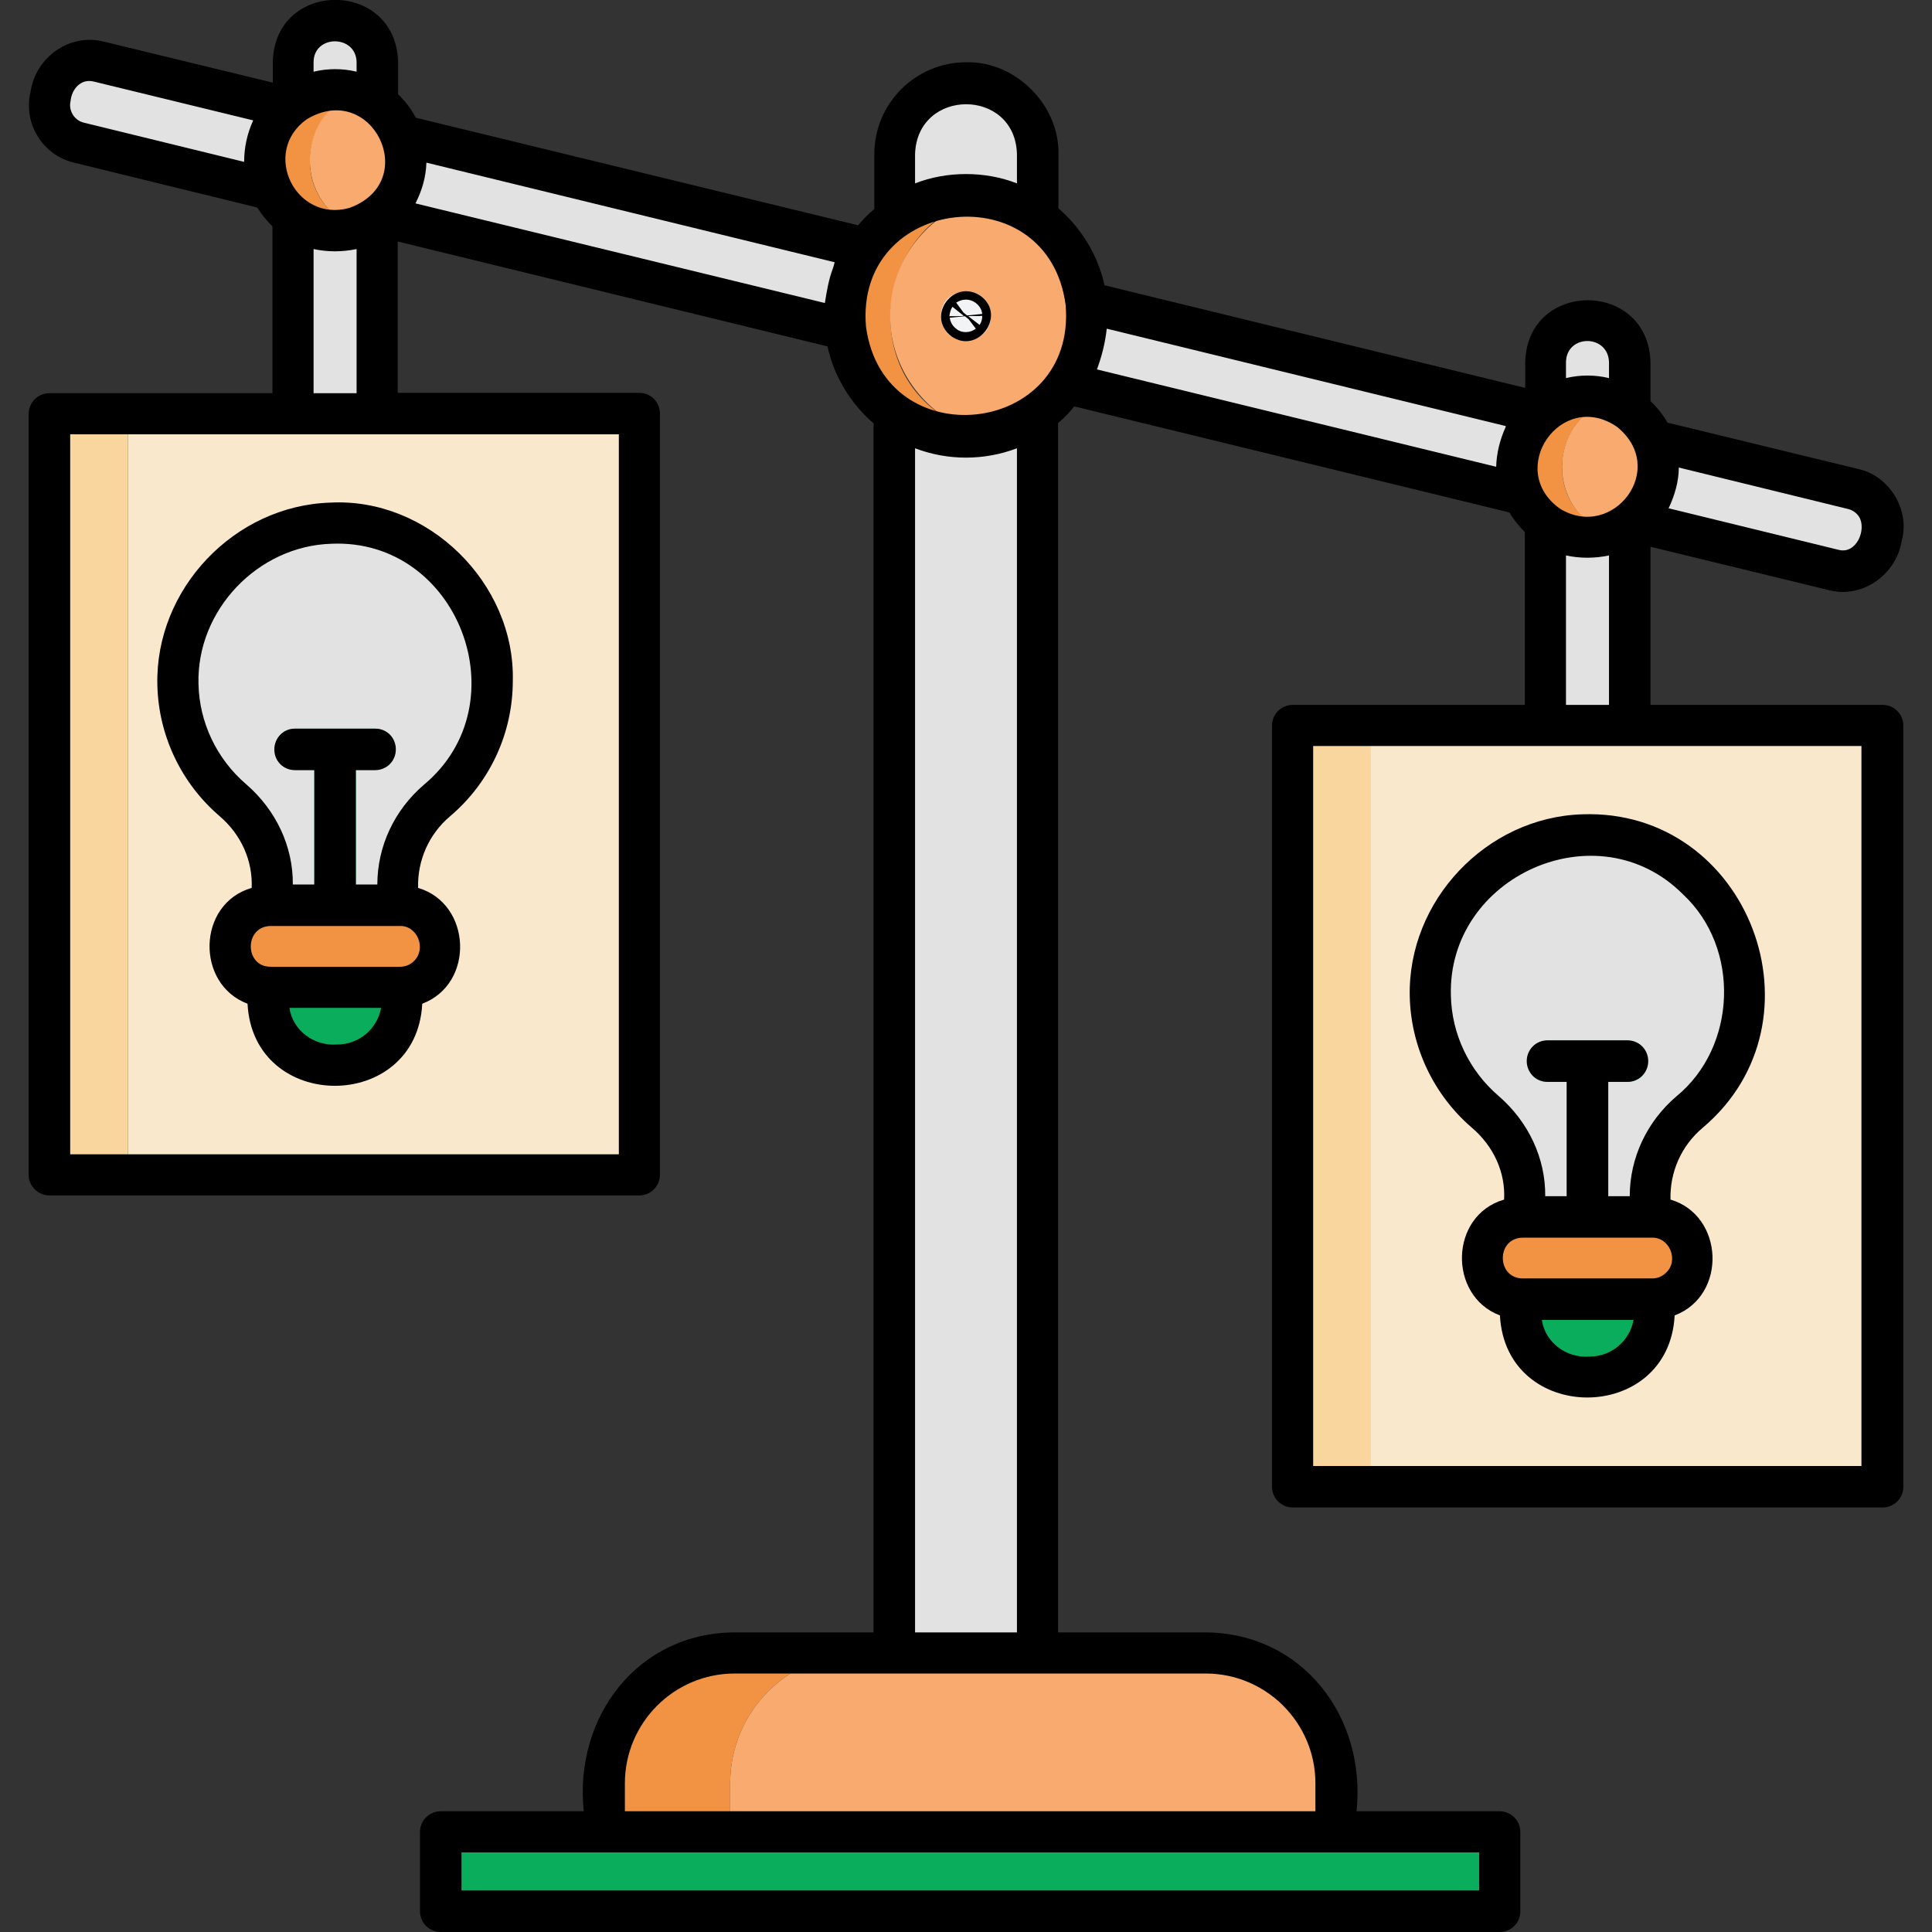
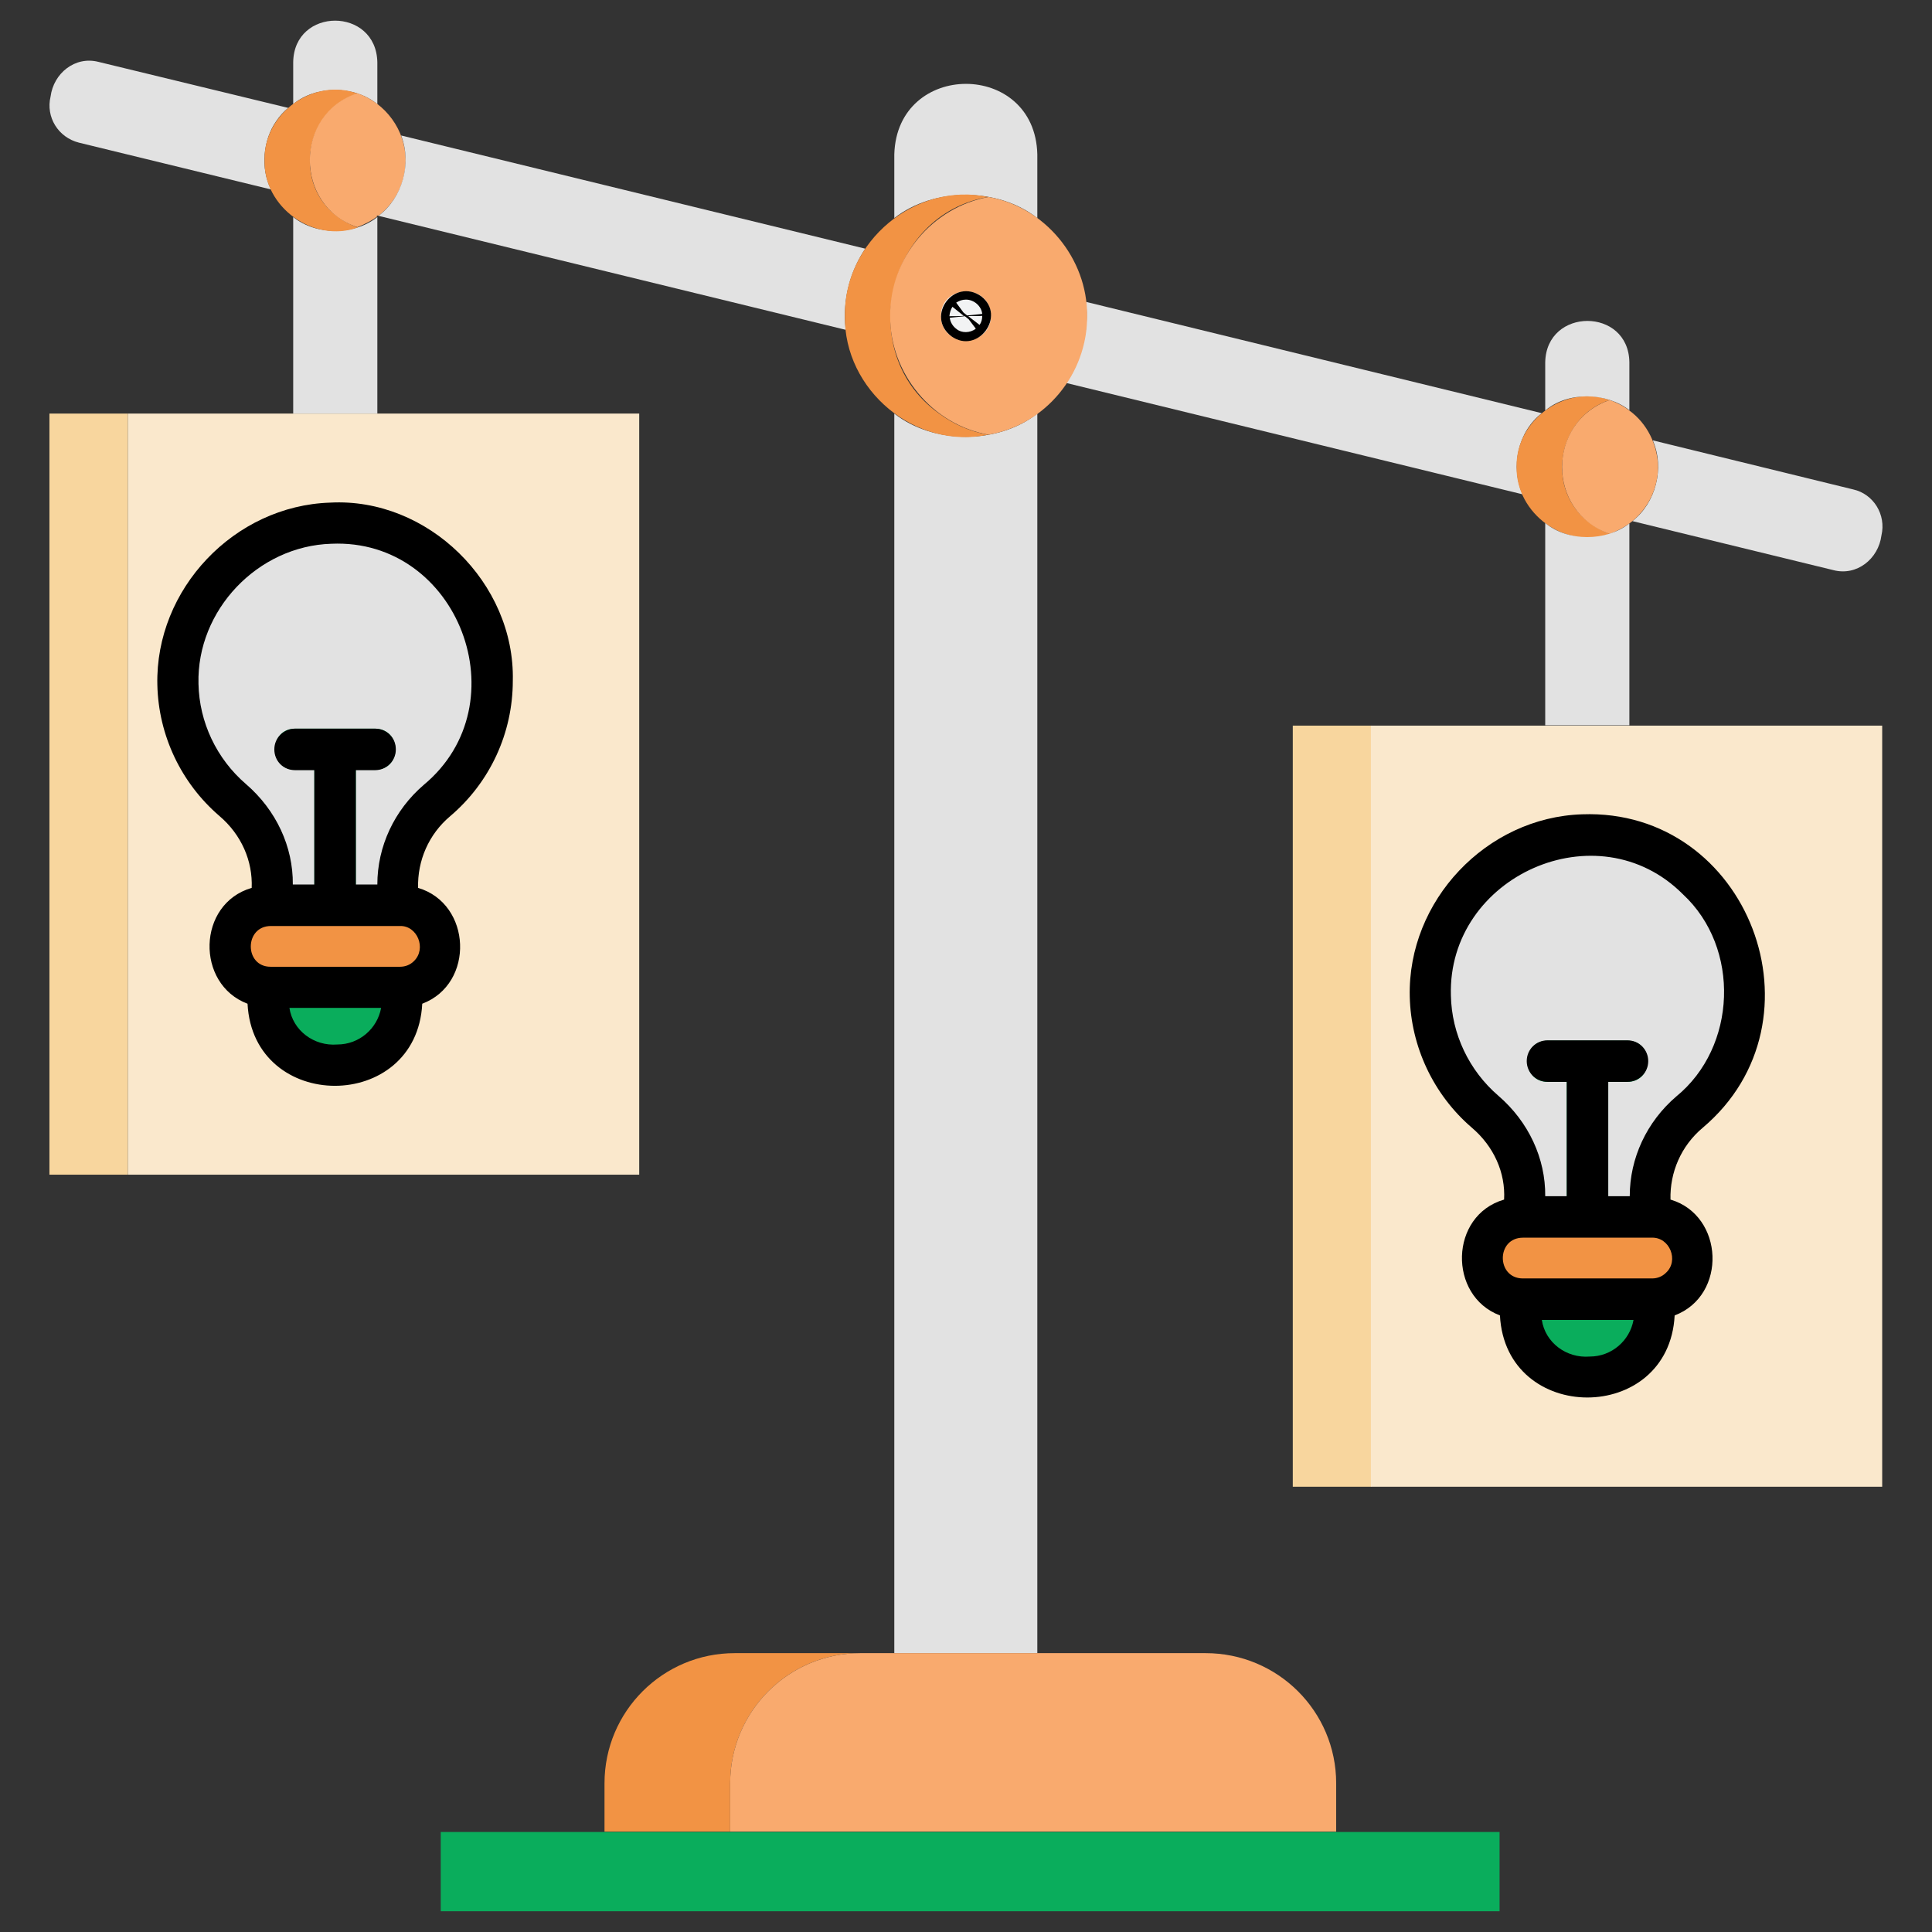
<svg xmlns="http://www.w3.org/2000/svg" version="1.1" width="512" height="512" x="0" y="0" viewBox="0 0 512 512" style="enable-background:new 0 0 512 512" xml:space="preserve" class="">
  <rect x="0" y="0" width="512" height="512" fill="#333333" stroke="none" />
  <g>
    <path fill="#e2e2e2" d="M100 16.5v11.1c-6.1-5-16.3-5-22.3 0V16.5c.2-14.7 22-14.7 22.3 0zM100 57.5v52.1H77.7V57.5c6 4.9 16.1 4.9 22.2.1 0 0 0-.1.1-.1zM274.9 40.9v16.9c-10.4-8.2-27.5-8.2-37.9 0V40.9c.7-24.9 37.3-24.9 37.9 0zM274.9 109.6v328.5H237V109.6c10.4 8.2 27.5 8.2 37.9 0zM73.2 32.1c-3.5 5-4.2 12.5-1.4 18.1L20.9 37.8c-5.5-1.4-8.8-6.8-7.5-12.2.8-6.2 6.5-10.8 12.7-9.2l50.3 12.2c-1.3 1-2.3 2.2-3.2 3.5z" opacity="1" data-original="#e2e2e2" />
    <path fill="#f29344" d="M89.7 57.6c1.5 1.1 3.2 2 5.1 2.7-11.7 4.2-25-5.4-24.7-17.8-.3-12.5 13-22 24.7-17.7-14.2 4.4-17.3 24.2-5.1 32.8z" opacity="1" data-original="#f29344" />
    <path fill="#f9aa6e" d="M107.5 42.5c0 5.9-2.7 11.2-7.2 14.7l-.4-.1v.3l-.1.1c-1.5 1.1-3.3 2-5.1 2.7-16.8-5.6-16.8-30 0-35.5 7.5 2.6 12.8 9.8 12.8 17.8z" opacity="1" data-original="#f9aa6e" />
    <path fill="#e2e2e2" d="M223.9 83.7c0 1.3.1 2.5.2 3.7L100.3 57.2c6.3-4.7 8.9-13.8 6-21.3l123 30c-3.4 5.1-5.4 11.2-5.4 17.8zM408.6 109.5c-6.3 4.8-8.4 14.2-5.1 21.5l-120.9-29.5c4-6 6.1-13.9 5.2-21.5zM498.6 141.9c-.8 6.2-6.5 10.8-12.7 9.2l-53.3-13c6.2-4.8 8.6-14.1 5.4-21.4l53.1 13c5.4 1.2 8.8 6.7 7.5 12.2z" opacity="1" data-original="#e2e2e2" />
    <path fill="#f29344" d="M248.9 109.6c3.8 2.8 8.2 4.8 13 5.6-19.3 4.1-38.3-11.8-38-31.5-.3-19.7 18.7-35.6 38-31.5-27.2 4.6-35.4 41.6-13 57.4z" opacity="1" data-original="#f29344" />
    <path fill="#f9aa6e" d="M288.1 83.7c.1 15.4-11.1 28.9-26.1 31.5-14.9-2.6-26.2-16.2-26.1-31.5-.1-15.4 11.2-28.8 26.1-31.5 14.8 2.6 26.2 16.2 26.1 31.5z" opacity="1" data-original="#f9aa6e" />
    <path fill="#f2f3f4" d="M262.6 83.7c0 8.1-12.2 8.9-13.2.8-.9-9.1 13-9.9 13.2-.8z" opacity="1" data-original="#f2f3f4" />
    <path fill="#f29344" d="M228 438.1c-19.1 0-34.5 15.5-34.5 34.5v12.8h-33.3v-12.8c0-19.1 15.5-34.5 34.5-34.5z" opacity="1" data-original="#f29344" />
    <path fill="#f9aa6e" d="M354.1 472.6v12.8H193.5v-12.8c0-19.1 15.5-34.5 34.5-34.5h91.5c19.1 0 34.6 15.4 34.6 34.5z" opacity="1" data-original="#f9aa6e" />
    <path fill="#0aad5c" d="M116.8 485.5h280.6v21H116.8z" opacity="1" data-original="#0aad5c" />
-     <path fill="#f8d69e" d="M13.1 109.6h20.8v201.7H13.1z" opacity="1" data-original="#f8d69e" />
+     <path fill="#f8d69e" d="M13.1 109.6h20.8v201.7H13.1" opacity="1" data-original="#f8d69e" />
    <path fill="#fae8cc" d="M33.9 109.6h135.5v201.7H33.9z" opacity="1" data-original="#fae8cc" class="" />
    <path fill="#f8d69e" d="M342.6 192.3h20.8V394h-20.8z" opacity="1" data-original="#f8d69e" />
    <path fill="#fae8cc" d="M363.3 192.3h135.5V394H363.3z" opacity="1" data-original="#fae8cc" class="" />
    <path fill="#f29344" d="M421.6 138.8c1.5 1.1 3.2 2 5 2.7-11.8 4.2-24.9-5.4-24.7-17.8-.2-12.4 12.9-21.9 24.7-17.7-14.1 4.6-17.3 24.1-5 32.8z" opacity="1" data-original="#f29344" />
    <path fill="#f9aa6e" d="M439.4 123.7c0 6.1-3 11.7-7.7 15.1-1.5 1.1-3.3 2-5.1 2.7-16.9-5.9-16.8-29.7 0-35.5 1.9.7 3.7 1.6 5.2 2.8 4.7 3.4 7.5 9.1 7.6 14.9z" opacity="1" data-original="#f9aa6e" />
    <path fill="#e2e2e2" d="M431.8 96v12.7c-6.2-4.8-16.3-5-22.3.1V96c.3-14.6 22.1-14.6 22.3 0zM431.8 138.7v53.5h-22.3v-53.6c6 5 16.1 4.9 22.2.2.1 0 .1 0 .1-.1zM130.5 180.3c0 12.8-5.7 24.1-14.7 31.8-8.3 6.7-11.2 17.4-10.4 27.7H72.2c.9-10.4-2.1-21.1-10.5-27.9-28.8-24.1-11.6-72.2 25.9-73.3 23.6-.6 42.9 18.3 42.9 41.7z" opacity="1" data-original="#e2e2e2" />
    <path fill="#0aad5c" d="M89.4 282.3c-11.6.7-19.7-9.5-18.4-20.7h35.6c1.3 10.6-6.1 20.8-17.2 20.7z" opacity="1" data-original="#0aad5c" />
    <path fill="#e2e2e2" d="M462.4 263c0 12.8-5.7 24.1-14.7 31.8-8.3 6.7-11.2 17.4-10.4 27.7h-33.2c.9-10.4-2.1-21.1-10.5-27.9-28.8-24.1-11.6-72.2 25.9-73.3 23.6-.7 42.9 18.2 42.9 41.7z" opacity="1" data-original="#e2e2e2" />
    <path fill="#0aad5c" d="M421.3 364.9c-11.6.7-19.7-9.5-18.4-20.7h35.6c1.3 10.7-6.1 20.8-17.2 20.7zM99.4 193.1H78.2c-7.1 0-7.1 10.9 0 10.9h5.1v35.8c0 3 2.4 5.5 5.5 5.5 3 0 5.5-2.4 5.5-5.5V204h5.1c7.2 0 7.2-10.8 0-10.9zM431.3 275.8h-21.2c-7.1 0-7.1 10.9 0 10.9h5.1v35.8c0 3 2.4 5.5 5.5 5.5 3 0 5.5-2.4 5.5-5.5v-35.8h5.1c7.1 0 7.1-10.9 0-10.9z" opacity="1" data-original="#0aad5c" />
    <path fill="#f29344" d="M116.7 250.7c0 6-4.8 10.9-10.9 10.9h-34c-14.3-.2-14.3-21.6 0-21.8h34.1c6 .1 10.8 5 10.8 10.9zM448.6 333.4c0 6-4.8 10.9-10.9 10.9h-34.1c-14.3-.2-14.3-21.6 0-21.8h34.1c6.1 0 10.9 4.9 10.9 10.9z" opacity="1" data-original="#f29344" />
    <path d="M260 78.5c-7.2-5-14.8 5.3-7.9 10.6 7 5 14.7-5.4 7.9-10.6zm-4 .9c2.1 0 4.1 1.7 4.3 3.8l-4 .4-1-.8.6.8-2.5-3.4c.8-.5 1.6-.8 2.6-.8zm-3.6 1.9 3 2.4c-.3.1-3.4.1-3.8.1.1-.9.3-1.7.8-2.5zm1.1 5.9c-1-.7-1.7-1.9-1.8-3l4-.4 1 .8-.6-.8 2.5 3.3c-1.5 1.2-3.8 1.2-5.1.1zm6.1-1.1-3-2.3c.3-.1 3.4 0 3.7-.1 0 .9-.2 1.7-.7 2.4z" fill="#000000" opacity="1" data-original="#000000" class="" />
-     <path d="M13.1 316.8h156.3c3 0 5.5-2.4 5.5-5.5V109.6c0-3-2.4-5.5-5.5-5.5h-64V64l113.9 27.8c1.7 7.9 6.1 15.1 12.2 20.4v320.4h-36.8c-25.8.1-42.6 22.5-40 47.4h-37.9c-3 0-5.5 2.4-5.5 5.5v21c0 3 2.4 5.5 5.5 5.5h280.6c3 0 5.5-2.4 5.5-5.5v-21c0-3-2.4-5.5-5.5-5.5h-37.9c2.6-24.9-14.2-47.2-40-47.4h-39.1V112.1c1.6-1.3 3-2.8 4.3-4.4L400 135.8c1.1 1.9 2.5 3.6 4.1 5.2v45.8h-61.5c-3 0-5.5 2.4-5.5 5.5V394c0 3 2.4 5.5 5.5 5.5h156.3c3 0 5.5-2.4 5.5-5.5V192.3c0-3-2.4-5.5-5.5-5.5h-61.5v-41.9l47.3 11.5c8.8 2.3 17.9-4.1 19.3-13.2 2.2-8.1-3.3-17.1-11.5-18.9L441.9 112c-1.2-2.1-2.7-4-4.5-5.7V96c-.6-21.9-32.7-21.9-33.2 0v6.8L292.7 75.6c-1.7-7.9-6.1-15.1-12.2-20.4V40.9c.3-13.1-11.4-24.7-24.4-24.4-13.5 0-24.4 10.9-24.4 24.4v14.5c-1.6 1.3-3 2.8-4.3 4.3L110.2 31.2c-1.2-2.3-2.8-4.4-4.7-6.2v-8.6c-.6-21.9-32.7-21.9-33.2 0v5.5L27.4 11c-9-2.2-17.9 4.1-19.3 13.3-2 8.3 3.1 16.8 11.5 18.8L68.2 55c1.1 1.8 2.5 3.5 4 5v44.2H13.1c-3 0-5.5 2.4-5.5 5.5v201.7c0 2.9 2.5 5.4 5.5 5.4zM92.6 55.1c-14.3 4-23.5-14.8-11.3-23.5 17.3-10.4 30.5 16.5 11.3 23.5zM392 501H122.3v-10.1H392zm-43.4-28.4v7.4h-183v-7.4c0-16 13-29.1 29.1-29.1h124.8c16.1 0 29.1 13.1 29.1 29.1zm-106.1-40V118.8c8.7 3.3 18.3 3.3 27 0v313.8zm170.9-297.8c-14.5-10.3.3-31.8 15.1-21.7 13.8 11.1-1.1 30.3-15.1 21.7zm80 253.7H348V197.7h145.3v190.8zM415 186.8v-39.6c3.7.8 7.6.8 11.4 0v39.6zm77.7-49.8c2 3.3-.7 10-5.5 8.7l-45-11c1.6-3.4 2.7-7.1 2.7-10.8l44.9 11c1.2.3 2.3 1.1 2.9 2.1zM415 96c.1-7.5 11.2-7.5 11.4 0v4.2c-3.7-.9-7.7-.9-11.4 0zm-16 17.2c-1.5 3.3-2.4 6.9-2.5 10.5L290.7 97.9c1.3-3.5 2.2-7.1 2.6-10.8L399 112.9c.1.1 0 .2 0 .3zM282.4 80.8c3 34.9-48.2 40.5-52.9 5.8-3-34.9 48.3-40.5 52.9-5.8zm-39.9-39.9c.5-17.7 26.6-17.7 27 0v7.7c-8.4-3.3-18.6-3.3-27 0zm-21.8 30.3c-1.1 2.9-1.6 6-2.1 9.1L110.1 53.9c1.7-3.3 2.8-7 2.9-10.8l108.2 26.4c-.2.6-.3 1.2-.5 1.7zM83.1 16.5c0-7.4 11.3-7.4 11.4 0V19c-3.7-.9-7.6-.9-11.4 0zM64.7 42.9 22.2 32.5c-2.5-.6-4.1-3.2-3.5-5.7.3-3.2 2.7-6 6.1-5.2l42.3 10.3c-1.6 3.5-2.4 7.2-2.4 11zM83.1 66c3.7.8 7.6.8 11.4 0v38.2H83.1zm-64.5 49.1H164v190.8H18.6z" fill="#000000" opacity="1" data-original="#000000" class="" />
    <path d="M87.5 133.2c-25.4.8-46.4 22.9-45.8 48.3.3 13.4 6.3 26 16.4 34.7 5.9 5 8.9 12 8.6 19.1-14.5 4.2-14.9 25.5-1.1 30.7 1.5 29 44.8 29 46.3 0 14-5.3 13.1-26.5-1.1-30.7-.2-7.2 2.8-14.2 8.5-19 10.6-9 16.6-22.1 16.6-35.9.6-25.9-22.5-48.6-48.4-47.2zm1.9 143.6c-6.2.5-11.8-3.7-12.7-9.7H101c-1 5.5-5.8 9.7-11.6 9.7zm20.3-22.1c-1 1-2.3 1.5-3.7 1.5H71.7c-7 0-7-10.8.1-10.8h34.1c4.7-.2 7.2 6 3.8 9.3zm2.6-46.7c-7.8 6.7-12.3 16.3-12.3 26.4h-5.7v-30.3h5.1c3 0 5.5-2.4 5.5-5.5s-2.4-5.5-5.5-5.5H78.2c-3 0-5.5 2.4-5.5 5.5s2.4 5.5 5.5 5.5h5.1v30.3h-5.7c.1-10-4.4-19.7-12.4-26.6-7.8-6.7-12.4-16.4-12.6-26.6-.5-19.5 15.7-36.5 35.2-37.1 33.7-1.5 50.4 42.4 24.5 63.9zM373.6 264.1c.3 13.3 6.3 26 16.4 34.7 5.9 5 9 12 8.6 19.1-14.5 4.2-14.9 25.5-1.1 30.7 1.5 29 44.8 29 46.3 0 14-5.3 13.1-26.5-1.1-30.7-.2-7.2 2.8-14.2 8.5-19 33.7-28.4 12.2-84.7-31.9-83.1-25.4.8-46.3 22.9-45.7 48.3zm47.7 95.4c-6.2.5-11.8-3.7-12.7-9.7h24.3c-1 5.5-5.8 9.7-11.6 9.7zm20.2-22.2c-1 1-2.3 1.5-3.7 1.5h-34.3c-7-.1-7-10.8.1-10.8h34.1c4.8-.2 7.3 6.1 3.8 9.3zM446 237c15.3 14.2 14.3 40.5-1.8 53.6-7.8 6.7-12.3 16.3-12.3 26.4h-5.7v-30.3h5.1c3 0 5.5-2.4 5.5-5.5 0-3-2.4-5.5-5.5-5.5h-21.2c-3 0-5.5 2.4-5.5 5.5 0 3 2.4 5.5 5.5 5.5h5.1V317h-5.7c.1-10-4.4-19.7-12.4-26.6-7.8-6.7-12.4-16.4-12.6-26.6-.9-31.6 38.9-49.5 61.5-26.8z" fill="#000000" opacity="1" data-original="#000000" class="" />
  </g>
</svg>